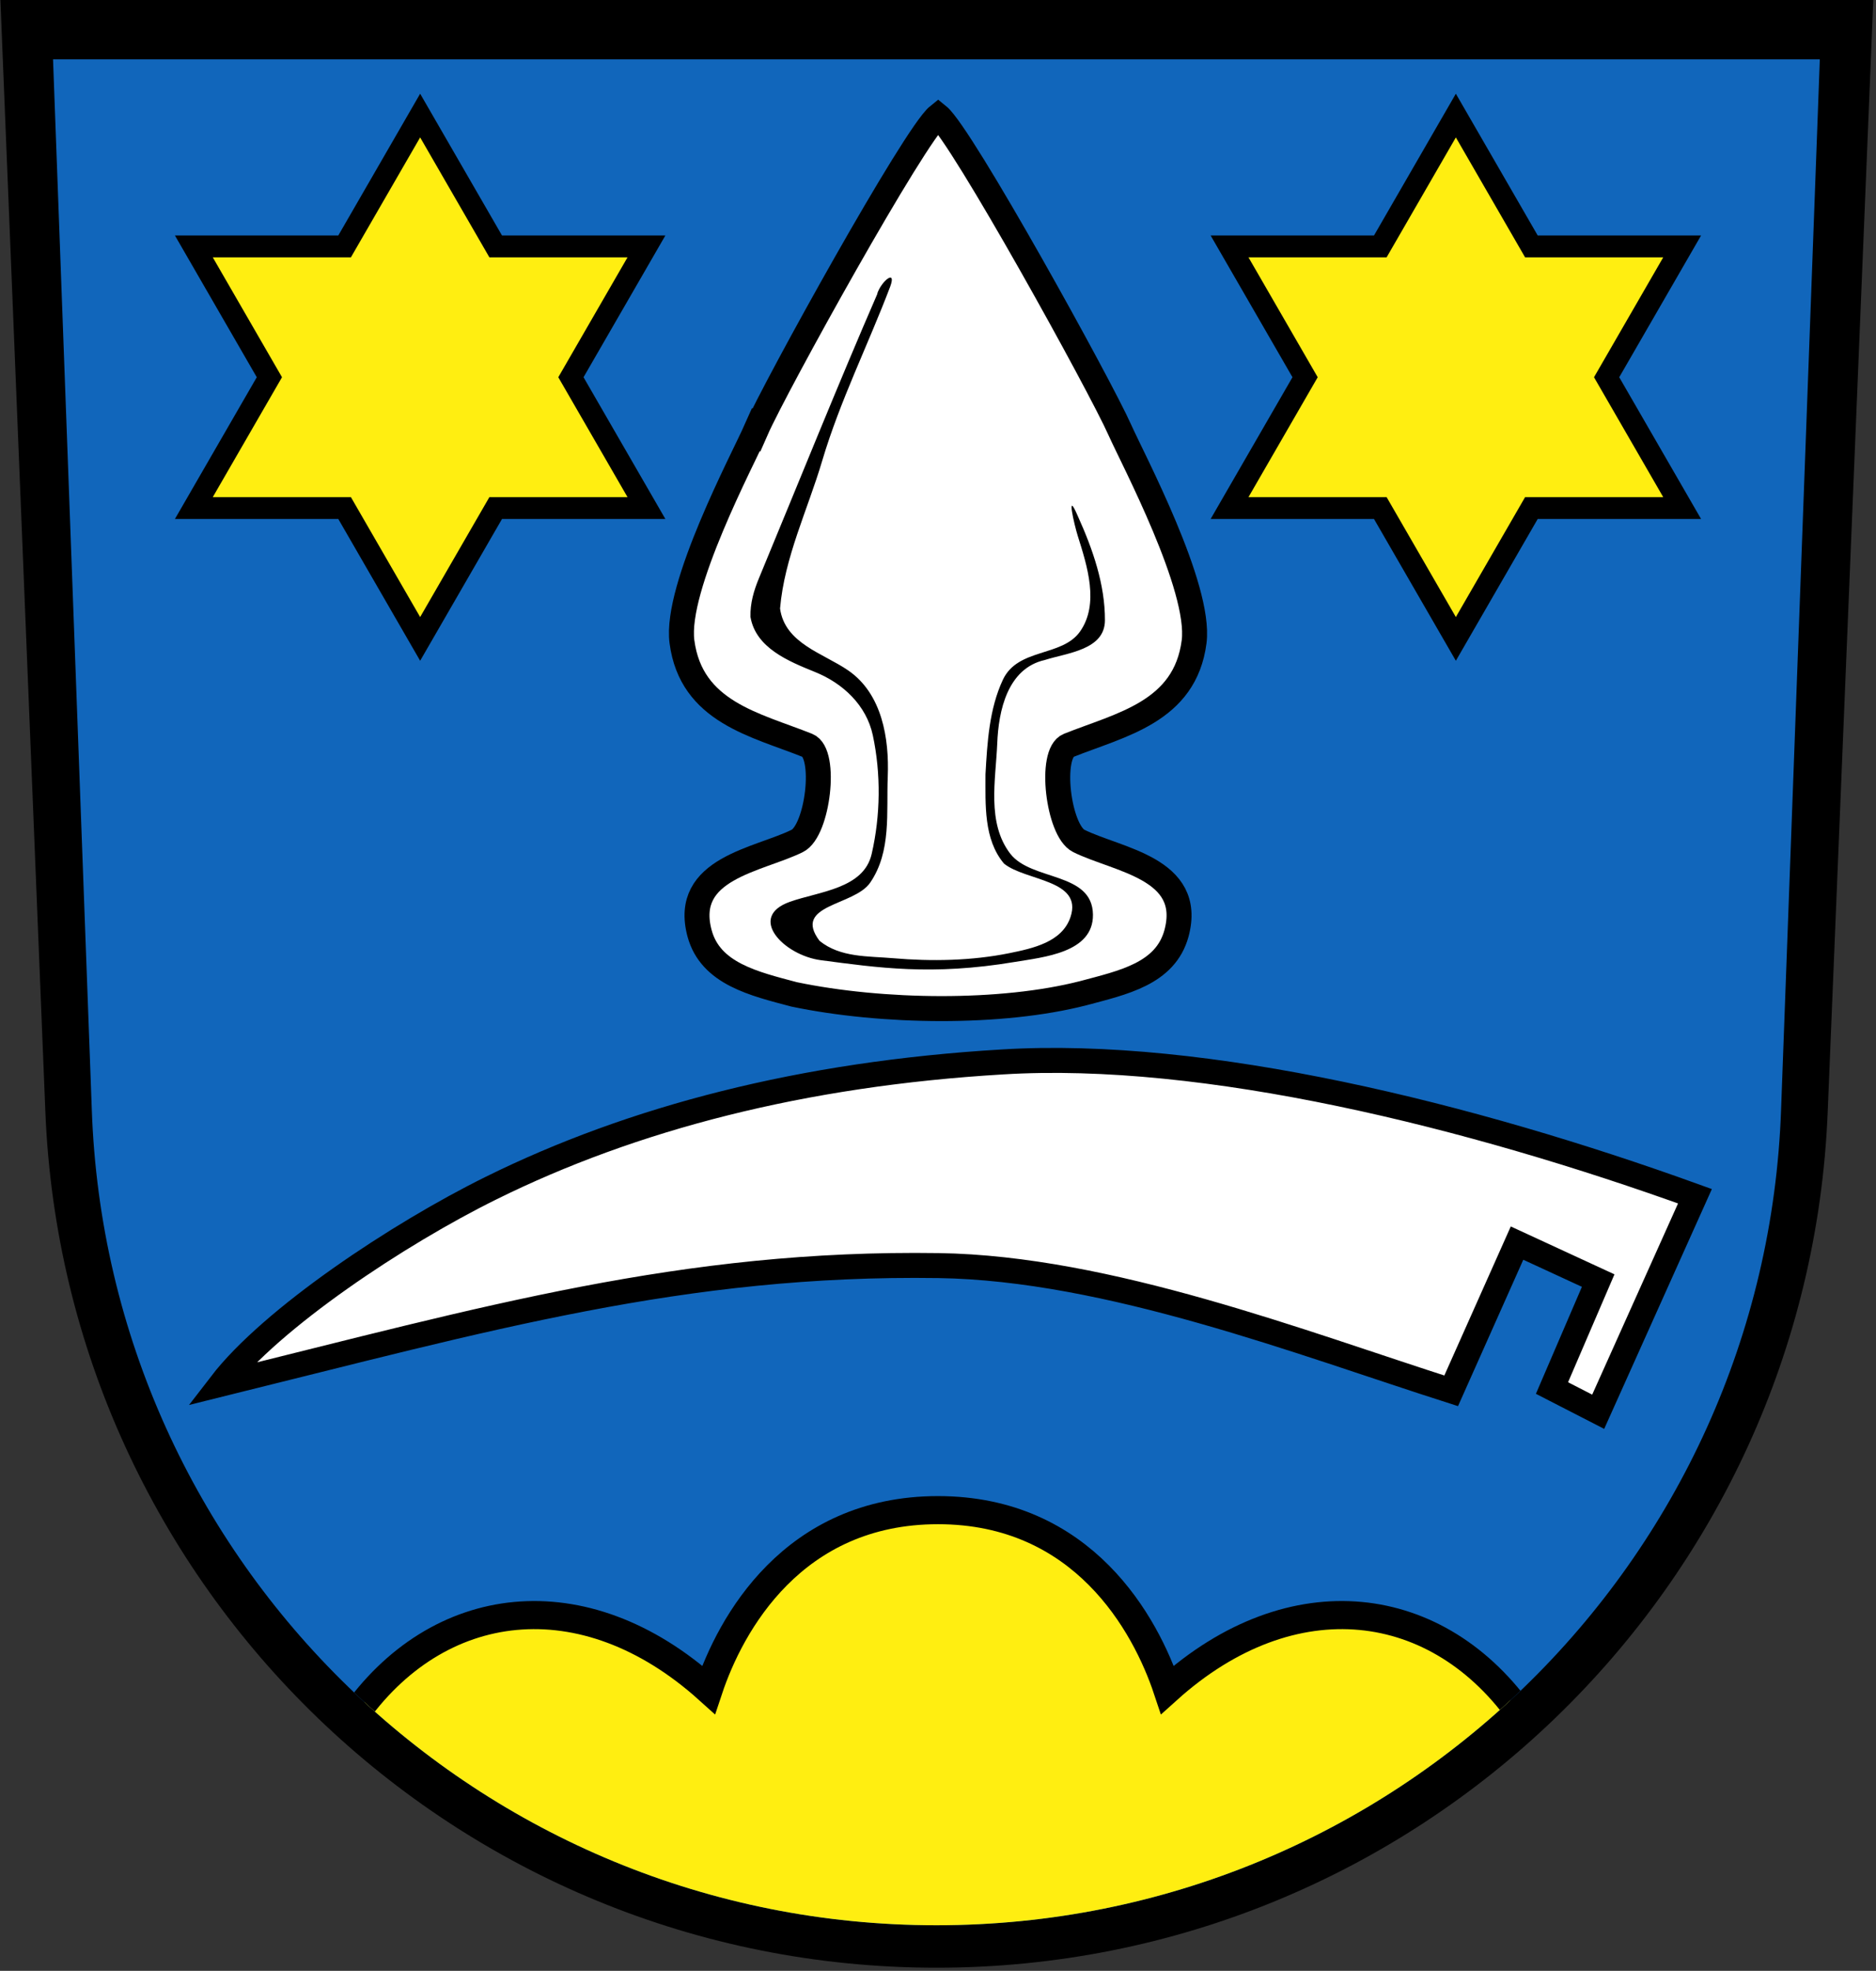
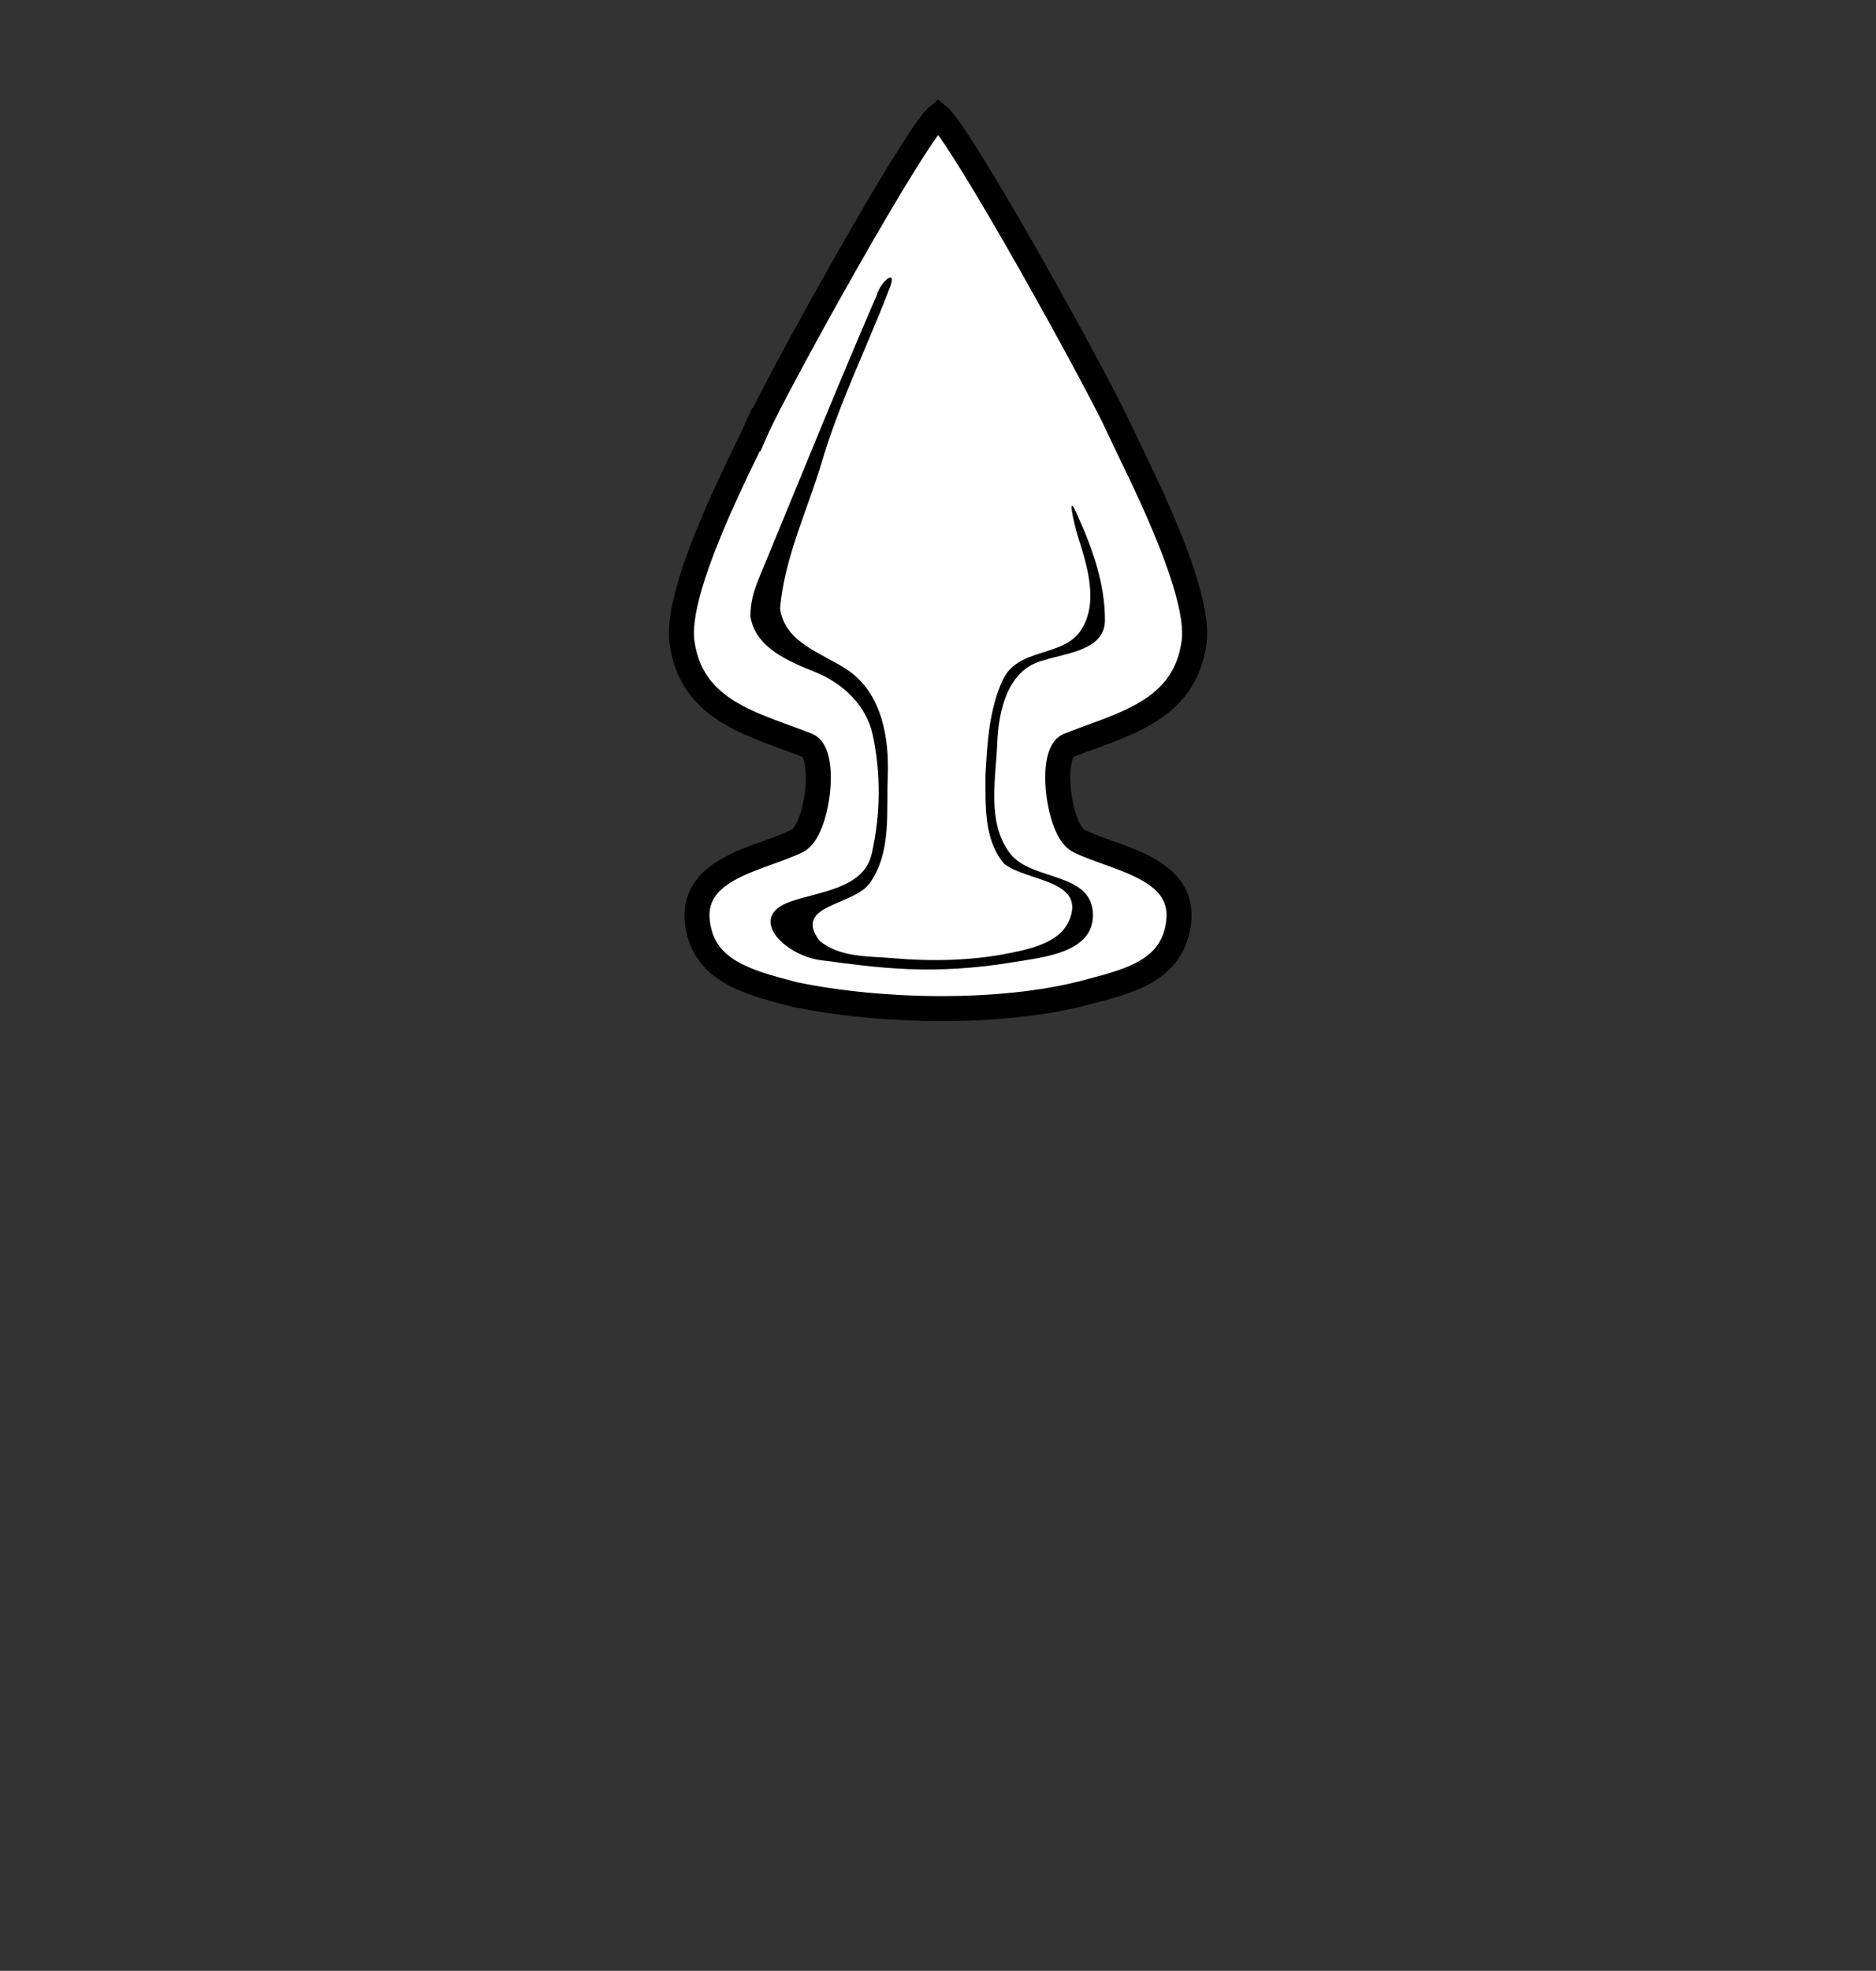
<svg xmlns="http://www.w3.org/2000/svg" xmlns:xlink="http://www.w3.org/1999/xlink" viewBox="0 0 601 631">
  <rect x="0" y="0" width="601" height="631" fill="#333333" stroke="none" />
  <defs>
    <clipPath id="b">
      <use xlink:href="#a" />
    </clipPath>
  </defs>
-   <path d="m14.53 355.9c6.11 152.4 131.6 274.1 285.5 274.1s279.4-121.7 285.5-274.1l14.6-355.9h-600" />
-   <path id="a" d="m583 19-12.4 336c-4.94 145.2-124.2 261.4-270.6 261.4s-265.7-116.2-270.6-261.4l-12.41-336" fill="#16b" />
  <g stroke="#000" stroke-width="7" fill="#fe1">
-     <path id="c" d="m134.6 37l-24.2 41.89h-48.3l24.2 41.89-24.2 41.89h48.3l24.2 41.89 24.2-41.89h48.3l-24.2-41.89 24.2-41.89h-48.3z" />
-     <path d="m488 631v-81c-27-39-74-45-114-9-7-21-27-57.5-73.5-57.5s-66.5 36.47-73.5 57.5c-40-36-87-30-114 9v81" stroke-width="9" clip-path="url(#b)" />
    <use xlink:href="#c" transform="matrix(-1 0 0 1 601 0)" />
  </g>
  <g stroke="#000" stroke-width="8" fill="#fff">
-     <path d="m321.1 340c-64.1 3.8-118.5 18-163.8 40.4-29.6 14.6-70.3 41.6-86.6 62.8 85-21 148.3-39.2 230-38 54.3 0.8 116.3 24.8 164.2 40.1l21.1-47.3 26 12-14.8 34.4 14.8 7.6 31-69c-72-26-157-47-221.9-43z" />
    <path d="m242.2 137.6c-4.17 9.4-26 50.4-23.73 67.85 2.96 22.55 23.57 26.55 40.2 33.2 6.33 2.53 3.33 27.33-3.26 30.59-12.46 6.16-36.87 8.74-31.3 29.56 3.49 13 17.6 16.19 30.3 19.57 28.35 5.902 66.34 6.351 92.59-0.37 12.65-3.396 26.37-6.17 29.91-19.2 5.58-20.82-18.84-23.4-31.3-29.56-6.59-3.26-9.59-28.1-3.26-30.59 16.67-6.66 37.3-10.67 40.2-33.2 2.2-17.4-19.6-58.4-23.8-67.8-6.1-13.8-50.7-94.55-58.2-100.6-7.5 6-52.2 86.7-58.3 100.6z" />
  </g>
  <path d="m281 94.1c1.3-4.08 6.3-8.1 4.2-2.37-7.1 18.7-16.1 36.6-21.8 55.8-4.65 15.7-12.1 30.9-13.5 47.3 1.54 11.2 13.8 14.3 21.8 19.8 10.9 7.46 13.2 21.8 12.7 34.1-0.47 11.3 1.24 23.9-5.65 33.9-5.17 7.47-25 6.92-16.2 18.6 6.66 5.39 15.5 4.861 23.6 5.56 12.3 1.061 25.16 0.818 37.16-1.61 7.72-1.562 16.97-3.589 19.64-11.58 4.002-11.99-14.4-11.5-21.3-17.1-6.58-7.79-5.92-19-5.94-28.6 0.58-10.2 1.19-20.9 5.59-30.3 4.84-10.2 18.9-7.21 24.7-15.4 6.24-8.87 2.3-21-0.72-30.6-1.14-3.63-3.86-15.4 0.05-6.28 4.74 10.5 8.7 21.8 8.65 33.3-0.04 9.49-12.1 10.4-19.3 12.7-11.9 2.7-14.8 16.2-15.2 26.7-0.49 11.7-3.41 25.4 4.16 35.3 6.8 8.82 26.32 5.75 26.5 19.5 0.16 12.2-15.74 13.61-25.14 15.18-26.5 4.428-43.76 1.82-62.06-0.58-11.8-1.57-23.7-13.8-9.87-18.7 9.41-3.33 23.7-4.16 26.2-15.4 2.8-12.2 2.99-25.5 0.35-37.9-2.06-9.63-9.6-16.7-18.6-20.3-8.27-3.36-18.9-7.62-20.6-17.6-0.12-4.39 1.08-8.44 2.72-12.4 12.9-31.1 25.6-62.7 38-91.2z" />
</svg>